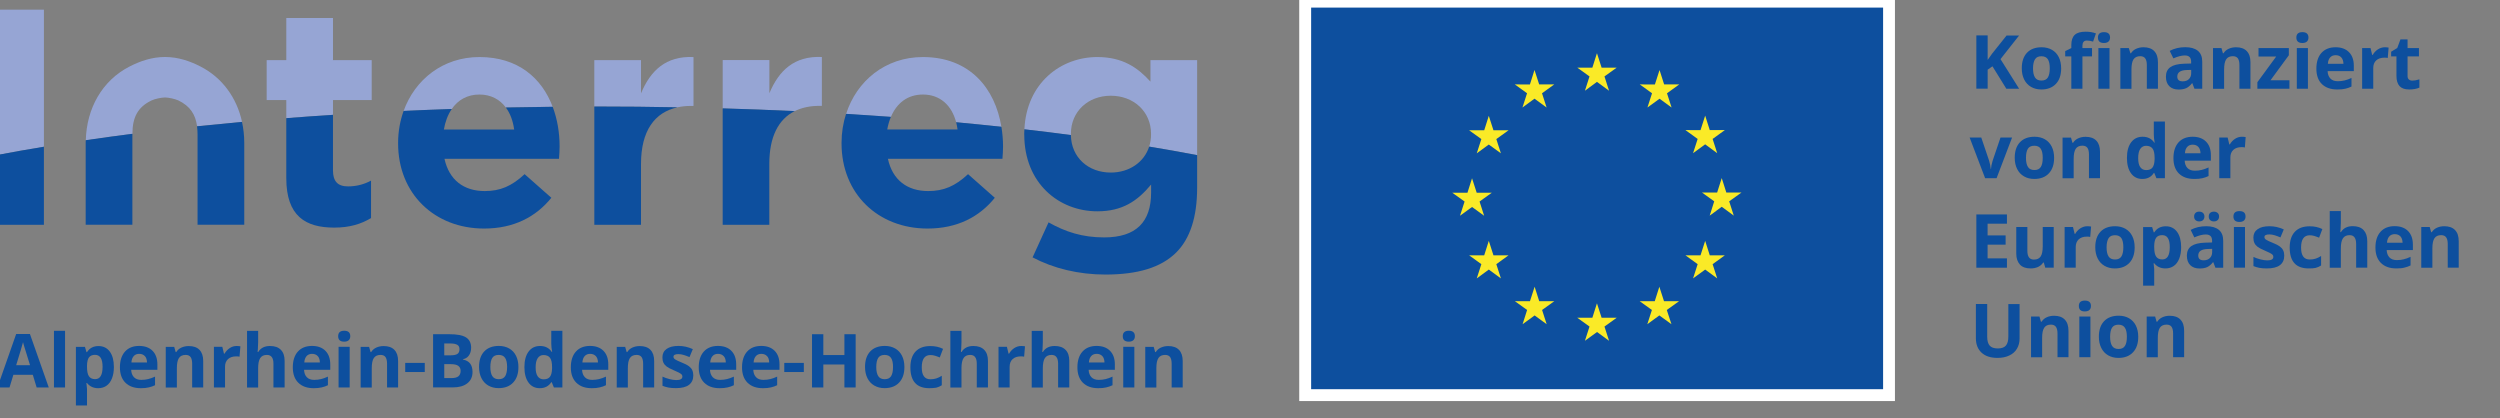
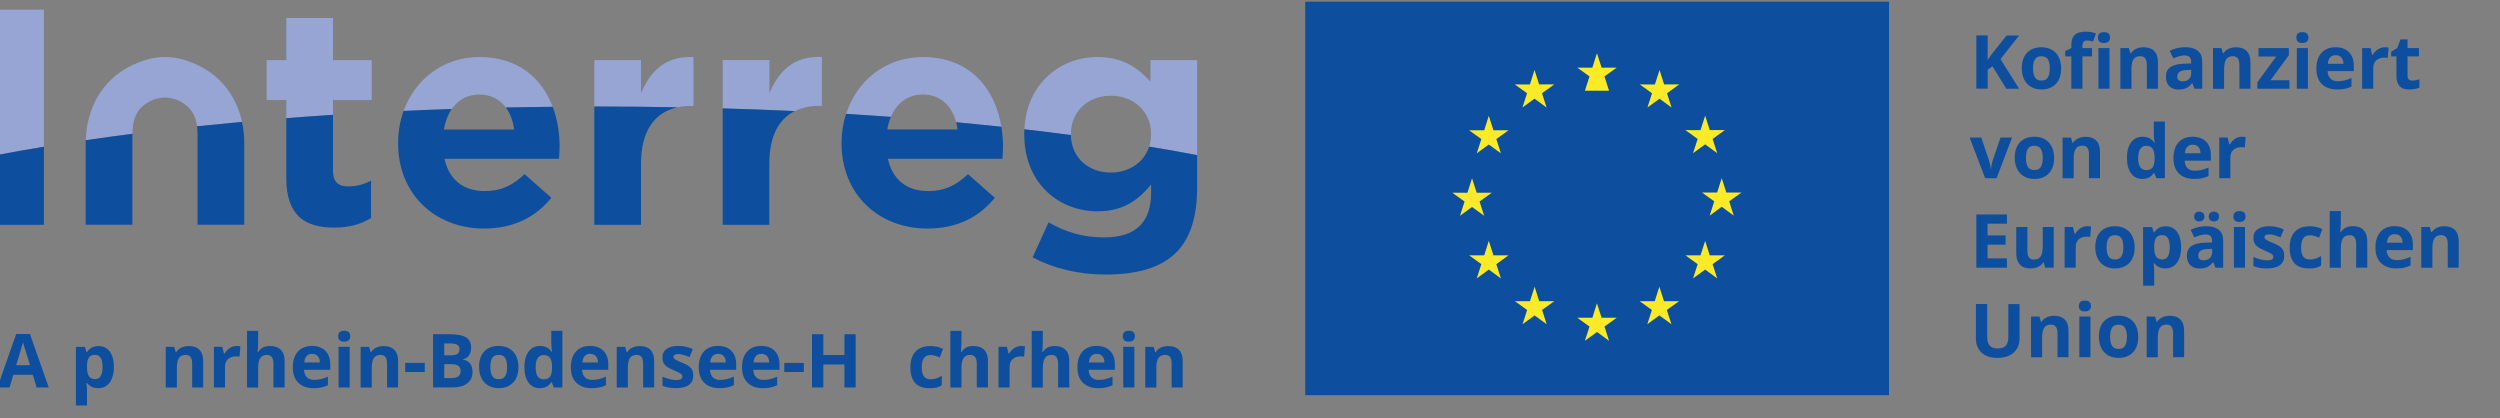
<svg xmlns="http://www.w3.org/2000/svg" width="275px" height="46px" viewBox="0 0 275 46" fill="none">
  <rect x="0" y="0" width="275" height="46" fill="#808080" stroke="none" />
  <g clip-path="url(#clip0_228_6222)">
    <path d="M207.792 0.184H143.574V43.471H207.792V0.184Z" fill="#0D4F9E" />
-     <path d="M144.225 0.835H207.141V42.812H144.225V0.835ZM142.916 -0.476V0.835V42.812V44.116H144.218H207.133H208.443V42.812V0.835V-0.476H142.916Z" fill="white" />
    <path d="M4.032 42.621L3.608 41.229H1.471L1.047 42.621H-0.285L1.779 36.74H3.293L5.364 42.621H4.032ZM3.308 40.182C2.913 38.923 2.693 38.205 2.642 38.036C2.591 37.868 2.554 37.743 2.532 37.641C2.444 37.985 2.196 38.827 1.779 40.175H3.308V40.182Z" fill="#0D4F9E" />
-     <path d="M7.156 42.621H5.935V36.389H7.156V42.621Z" fill="#0D4F9E" />
    <path d="M10.807 42.702C10.281 42.702 9.871 42.512 9.571 42.131H9.505C9.549 42.504 9.571 42.724 9.571 42.783V44.599H8.349V38.154H9.344L9.512 38.733H9.571C9.856 38.286 10.281 38.066 10.837 38.066C11.364 38.066 11.781 38.272 12.081 38.682C12.381 39.092 12.527 39.656 12.527 40.381C12.527 40.857 12.454 41.274 12.315 41.626C12.176 41.977 11.978 42.248 11.715 42.431C11.466 42.607 11.159 42.702 10.807 42.702ZM10.449 39.033C10.149 39.033 9.93 39.128 9.79 39.311C9.651 39.494 9.578 39.802 9.571 40.227V40.359C9.571 40.842 9.644 41.186 9.783 41.391C9.93 41.596 10.149 41.706 10.464 41.706C11.012 41.706 11.283 41.252 11.283 40.351C11.283 39.912 11.217 39.582 11.078 39.363C10.939 39.143 10.734 39.033 10.449 39.033Z" fill="#0D4F9E" />
-     <path d="M15.49 42.702C14.773 42.702 14.209 42.504 13.8 42.102C13.397 41.706 13.192 41.142 13.192 40.41C13.192 39.663 13.383 39.077 13.756 38.667C14.129 38.257 14.648 38.052 15.307 38.052C15.936 38.052 16.434 38.235 16.785 38.594C17.136 38.953 17.312 39.45 17.312 40.088V40.681H14.429C14.444 41.025 14.546 41.296 14.736 41.494C14.926 41.691 15.197 41.787 15.541 41.787C15.812 41.787 16.068 41.757 16.302 41.699C16.536 41.64 16.792 41.552 17.055 41.428V42.373C16.843 42.482 16.616 42.556 16.368 42.614C16.134 42.673 15.841 42.702 15.49 42.702ZM15.314 38.923C15.058 38.923 14.853 39.004 14.707 39.172C14.561 39.341 14.473 39.568 14.458 39.868H16.17C16.163 39.568 16.09 39.333 15.936 39.172C15.783 39.011 15.578 38.923 15.314 38.923Z" fill="#0D4F9E" />
    <path d="M22.36 42.621H21.138V40.007C21.138 39.685 21.08 39.443 20.97 39.282C20.853 39.121 20.67 39.04 20.421 39.04C20.077 39.04 19.836 39.158 19.682 39.385C19.528 39.612 19.455 39.992 19.455 40.52V42.629H18.233V38.154H19.163L19.324 38.725H19.389C19.528 38.506 19.711 38.345 19.953 38.235C20.194 38.125 20.465 38.066 20.765 38.066C21.284 38.066 21.68 38.206 21.95 38.491C22.221 38.777 22.353 39.179 22.353 39.714V42.621H22.36Z" fill="#0D4F9E" />
    <path d="M26.033 38.059C26.201 38.059 26.333 38.073 26.443 38.095L26.348 39.238C26.245 39.208 26.128 39.201 25.989 39.201C25.601 39.201 25.294 39.303 25.082 39.501C24.862 39.699 24.753 39.985 24.753 40.343V42.621H23.531V38.147H24.453L24.636 38.901H24.701C24.84 38.652 25.031 38.447 25.265 38.293C25.499 38.132 25.755 38.059 26.033 38.059Z" fill="#0D4F9E" />
    <path d="M31.301 42.621H30.079V40.007C30.079 39.362 29.838 39.04 29.362 39.04C29.018 39.04 28.777 39.157 28.623 39.392C28.469 39.626 28.396 39.999 28.396 40.52V42.629H27.174V36.397H28.396V37.663C28.396 37.766 28.389 37.993 28.367 38.359L28.338 38.718H28.404C28.674 38.279 29.106 38.059 29.698 38.059C30.225 38.059 30.62 38.198 30.898 38.484C31.177 38.769 31.308 39.172 31.308 39.699V42.621H31.301Z" fill="#0D4F9E" />
    <path d="M34.506 42.702C33.789 42.702 33.225 42.504 32.816 42.102C32.413 41.706 32.209 41.142 32.209 40.41C32.209 39.663 32.399 39.077 32.772 38.667C33.145 38.257 33.664 38.052 34.323 38.052C34.952 38.052 35.45 38.235 35.801 38.594C36.152 38.953 36.328 39.45 36.328 40.088V40.681H33.445C33.46 41.025 33.562 41.296 33.752 41.494C33.943 41.691 34.213 41.787 34.557 41.787C34.828 41.787 35.084 41.757 35.318 41.699C35.552 41.64 35.808 41.552 36.072 41.428V42.373C35.859 42.482 35.633 42.556 35.384 42.614C35.15 42.673 34.85 42.702 34.506 42.702ZM34.33 38.923C34.074 38.923 33.869 39.004 33.723 39.172C33.577 39.341 33.489 39.568 33.474 39.868H35.186C35.179 39.568 35.106 39.333 34.952 39.172C34.799 39.011 34.594 38.923 34.33 38.923Z" fill="#0D4F9E" />
    <path d="M37.198 36.982C37.198 36.587 37.418 36.382 37.864 36.382C38.303 36.382 38.53 36.58 38.53 36.982C38.53 37.173 38.471 37.319 38.362 37.422C38.252 37.524 38.084 37.583 37.864 37.583C37.418 37.583 37.198 37.385 37.198 36.982ZM38.464 42.621H37.242V38.147H38.464V42.621Z" fill="#0D4F9E" />
    <path d="M43.798 42.621H42.576V40.007C42.576 39.685 42.517 39.443 42.408 39.282C42.291 39.121 42.108 39.04 41.859 39.04C41.515 39.04 41.274 39.158 41.12 39.385C40.966 39.612 40.893 39.992 40.893 40.52V42.629H39.671V38.154H40.601L40.762 38.725H40.827C40.966 38.506 41.149 38.345 41.391 38.235C41.632 38.125 41.903 38.066 42.203 38.066C42.722 38.066 43.117 38.206 43.388 38.491C43.659 38.777 43.791 39.179 43.791 39.714V42.621H43.798Z" fill="#0D4F9E" />
    <path d="M44.573 40.922V39.919H46.724V40.922H44.573Z" fill="#0D4F9E" />
    <path d="M47.632 36.763H49.454C50.28 36.763 50.888 36.88 51.261 37.114C51.634 37.349 51.824 37.729 51.824 38.242C51.824 38.593 51.744 38.879 51.575 39.106C51.414 39.333 51.195 39.465 50.924 39.509V39.545C51.297 39.626 51.561 39.78 51.729 40.007C51.89 40.234 51.978 40.534 51.978 40.915C51.978 41.45 51.788 41.867 51.4 42.167C51.012 42.468 50.493 42.614 49.827 42.614H47.639V36.763H47.632ZM48.868 39.084H49.585C49.922 39.084 50.163 39.033 50.317 38.93C50.471 38.828 50.544 38.652 50.544 38.41C50.544 38.183 50.463 38.022 50.295 37.927C50.134 37.832 49.871 37.781 49.52 37.781H48.868V39.084ZM48.868 40.066V41.589H49.673C50.017 41.589 50.266 41.523 50.427 41.391C50.588 41.259 50.668 41.062 50.668 40.791C50.668 40.307 50.324 40.058 49.629 40.058H48.868V40.066Z" fill="#0D4F9E" />
    <path d="M57.026 40.373C57.026 41.106 56.836 41.669 56.448 42.08C56.068 42.49 55.526 42.695 54.846 42.695C54.414 42.695 54.041 42.599 53.712 42.409C53.383 42.219 53.134 41.948 52.958 41.596C52.783 41.245 52.695 40.835 52.695 40.366C52.695 39.634 52.885 39.062 53.266 38.66C53.646 38.257 54.18 38.052 54.875 38.052C55.307 38.052 55.68 38.147 56.009 38.33C56.339 38.52 56.587 38.784 56.763 39.136C56.938 39.487 57.026 39.904 57.026 40.373ZM53.939 40.373C53.939 40.82 54.012 41.15 54.158 41.377C54.304 41.603 54.539 41.713 54.868 41.713C55.19 41.713 55.424 41.603 55.57 41.377C55.709 41.15 55.782 40.813 55.782 40.366C55.782 39.919 55.709 39.59 55.563 39.37C55.417 39.15 55.182 39.04 54.853 39.04C54.531 39.04 54.29 39.15 54.151 39.37C54.012 39.59 53.939 39.926 53.939 40.373Z" fill="#0D4F9E" />
    <path d="M59.375 42.701C58.848 42.701 58.438 42.496 58.138 42.086C57.838 41.676 57.685 41.112 57.685 40.387C57.685 39.655 57.838 39.084 58.145 38.673C58.453 38.263 58.87 38.058 59.411 38.058C59.975 38.058 60.406 38.278 60.699 38.718H60.736C60.677 38.381 60.641 38.088 60.641 37.824V36.389H61.862V42.621H60.926L60.692 42.042H60.641C60.362 42.474 59.938 42.701 59.375 42.701ZM59.799 41.727C60.114 41.727 60.34 41.639 60.487 41.456C60.633 41.273 60.714 40.966 60.728 40.534V40.402C60.728 39.919 60.655 39.574 60.509 39.369C60.362 39.164 60.121 39.054 59.784 39.054C59.514 39.054 59.301 39.172 59.148 39.398C58.994 39.626 58.921 39.962 58.921 40.409C58.921 40.856 58.994 41.178 59.148 41.398C59.301 41.617 59.521 41.727 59.799 41.727Z" fill="#0D4F9E" />
    <path d="M65.089 42.702C64.372 42.702 63.809 42.504 63.399 42.102C62.996 41.706 62.791 41.142 62.791 40.41C62.791 39.663 62.982 39.077 63.355 38.667C63.728 38.257 64.248 38.052 64.906 38.052C65.535 38.052 66.033 38.235 66.384 38.594C66.735 38.953 66.911 39.45 66.911 40.088V40.681H64.028C64.043 41.025 64.145 41.296 64.335 41.494C64.525 41.691 64.796 41.787 65.14 41.787C65.411 41.787 65.667 41.757 65.901 41.699C66.135 41.64 66.391 41.552 66.655 41.428V42.373C66.442 42.482 66.216 42.556 65.967 42.614C65.74 42.673 65.44 42.702 65.089 42.702ZM64.921 38.923C64.665 38.923 64.46 39.004 64.313 39.172C64.167 39.341 64.079 39.568 64.065 39.868H65.777C65.769 39.568 65.696 39.333 65.543 39.172C65.382 39.011 65.177 38.923 64.921 38.923Z" fill="#0D4F9E" />
    <path d="M71.966 42.621H70.745V40.007C70.745 39.685 70.686 39.443 70.576 39.282C70.459 39.121 70.276 39.04 70.028 39.04C69.684 39.04 69.442 39.158 69.288 39.385C69.135 39.612 69.062 39.992 69.062 40.52V42.629H67.84V38.154H68.769L68.93 38.725H68.996C69.135 38.506 69.318 38.345 69.559 38.235C69.801 38.125 70.071 38.066 70.371 38.066C70.891 38.066 71.286 38.206 71.557 38.491C71.827 38.777 71.959 39.179 71.959 39.714V42.621H71.966Z" fill="#0D4F9E" />
    <path d="M76.262 41.289C76.262 41.75 76.101 42.094 75.786 42.336C75.464 42.578 74.989 42.695 74.352 42.695C74.03 42.695 73.752 42.673 73.518 42.629C73.291 42.585 73.072 42.519 72.874 42.438V41.428C73.101 41.538 73.357 41.626 73.642 41.699C73.928 41.772 74.176 41.809 74.396 41.809C74.835 41.809 75.062 41.684 75.062 41.42C75.062 41.325 75.032 41.245 74.974 41.186C74.915 41.127 74.813 41.062 74.667 40.981C74.52 40.908 74.33 40.82 74.089 40.717C73.745 40.571 73.489 40.439 73.328 40.315C73.167 40.19 73.05 40.051 72.976 39.89C72.903 39.729 72.867 39.538 72.867 39.304C72.867 38.909 73.02 38.601 73.328 38.381C73.635 38.162 74.074 38.052 74.637 38.052C75.179 38.052 75.698 38.169 76.21 38.403L75.845 39.282C75.618 39.187 75.413 39.106 75.215 39.048C75.018 38.989 74.82 38.953 74.623 38.953C74.264 38.953 74.081 39.048 74.081 39.245C74.081 39.355 74.14 39.45 74.257 39.531C74.374 39.612 74.63 39.729 75.018 39.89C75.369 40.029 75.625 40.161 75.786 40.285C75.947 40.41 76.071 40.549 76.144 40.71C76.225 40.879 76.262 41.069 76.262 41.289Z" fill="#0D4F9E" />
    <path d="M79.159 42.702C78.442 42.702 77.878 42.504 77.469 42.102C77.066 41.706 76.861 41.142 76.861 40.41C76.861 39.663 77.052 39.077 77.425 38.667C77.798 38.257 78.317 38.052 78.976 38.052C79.605 38.052 80.103 38.235 80.454 38.594C80.805 38.953 80.981 39.45 80.981 40.088V40.681H78.098C78.112 41.025 78.215 41.296 78.405 41.494C78.595 41.691 78.866 41.787 79.21 41.787C79.481 41.787 79.737 41.757 79.971 41.699C80.205 41.64 80.461 41.552 80.725 41.428V42.373C80.512 42.482 80.285 42.556 80.037 42.614C79.803 42.673 79.503 42.702 79.159 42.702ZM78.983 38.923C78.727 38.923 78.522 39.004 78.376 39.172C78.23 39.341 78.142 39.568 78.127 39.868H79.839C79.832 39.568 79.759 39.333 79.605 39.172C79.444 39.011 79.239 38.923 78.983 38.923Z" fill="#0D4F9E" />
    <path d="M83.922 42.702C83.205 42.702 82.641 42.504 82.232 42.102C81.829 41.706 81.624 41.142 81.624 40.41C81.624 39.663 81.815 39.077 82.188 38.667C82.561 38.257 83.081 38.052 83.739 38.052C84.368 38.052 84.866 38.235 85.217 38.594C85.568 38.953 85.744 39.45 85.744 40.088V40.681H82.861C82.876 41.025 82.978 41.296 83.168 41.494C83.359 41.691 83.629 41.787 83.973 41.787C84.244 41.787 84.5 41.757 84.734 41.699C84.968 41.64 85.224 41.552 85.488 41.428V42.373C85.275 42.482 85.049 42.556 84.8 42.614C84.566 42.673 84.273 42.702 83.922 42.702ZM83.754 38.923C83.498 38.923 83.293 39.004 83.146 39.172C83 39.341 82.912 39.568 82.898 39.868H84.61C84.602 39.568 84.529 39.333 84.376 39.172C84.215 39.011 84.01 38.923 83.754 38.923Z" fill="#0D4F9E" />
    <path d="M86.27 40.922V39.919H88.422V40.922H86.27Z" fill="#0D4F9E" />
    <path d="M94.121 42.621H92.885V40.095H90.566V42.621H89.322V36.763H90.566V39.055H92.885V36.763H94.121V42.621Z" fill="#0D4F9E" />
-     <path d="M99.484 40.373C99.484 41.106 99.294 41.669 98.906 42.08C98.526 42.49 97.984 42.695 97.304 42.695C96.872 42.695 96.499 42.599 96.17 42.409C95.841 42.219 95.592 41.948 95.416 41.596C95.241 41.245 95.153 40.835 95.153 40.366C95.153 39.634 95.343 39.062 95.724 38.66C96.104 38.257 96.638 38.052 97.333 38.052C97.765 38.052 98.138 38.147 98.467 38.33C98.796 38.52 99.045 38.784 99.221 39.136C99.397 39.487 99.484 39.904 99.484 40.373ZM96.389 40.373C96.389 40.82 96.463 41.15 96.609 41.377C96.755 41.603 96.989 41.713 97.319 41.713C97.641 41.713 97.875 41.603 98.021 41.377C98.16 41.15 98.233 40.813 98.233 40.366C98.233 39.919 98.16 39.59 98.014 39.37C97.867 39.15 97.633 39.04 97.304 39.04C96.982 39.04 96.74 39.15 96.602 39.37C96.463 39.59 96.389 39.926 96.389 40.373Z" fill="#0D4F9E" />
    <path d="M102.228 42.702C100.838 42.702 100.143 41.94 100.143 40.41C100.143 39.648 100.333 39.07 100.713 38.667C101.094 38.264 101.635 38.066 102.345 38.066C102.864 38.066 103.325 38.169 103.735 38.374L103.377 39.319C103.186 39.238 103.003 39.179 102.842 39.128C102.681 39.077 102.513 39.055 102.345 39.055C101.708 39.055 101.394 39.509 101.394 40.41C101.394 41.289 101.708 41.721 102.345 41.721C102.579 41.721 102.798 41.691 102.996 41.626C103.194 41.56 103.398 41.464 103.596 41.333V42.38C103.398 42.504 103.201 42.592 102.996 42.643C102.784 42.673 102.535 42.702 102.228 42.702Z" fill="#0D4F9E" />
    <path d="M108.667 42.621H107.445V40.007C107.445 39.362 107.203 39.04 106.728 39.04C106.384 39.04 106.142 39.157 105.989 39.392C105.835 39.626 105.762 39.999 105.762 40.52V42.629H104.54V36.397H105.762V37.663C105.762 37.766 105.755 37.993 105.733 38.359L105.703 38.718H105.769C106.04 38.279 106.472 38.059 107.064 38.059C107.591 38.059 107.986 38.198 108.264 38.484C108.542 38.769 108.674 39.172 108.674 39.699V42.621H108.667Z" fill="#0D4F9E" />
    <path d="M112.34 38.059C112.508 38.059 112.64 38.073 112.749 38.095L112.654 39.238C112.552 39.208 112.435 39.201 112.296 39.201C111.908 39.201 111.601 39.303 111.389 39.501C111.169 39.699 111.059 39.985 111.059 40.343V42.621H109.837V38.147H110.759L110.942 38.901H111.001C111.14 38.652 111.33 38.447 111.564 38.293C111.806 38.132 112.062 38.059 112.34 38.059Z" fill="#0D4F9E" />
    <path d="M117.615 42.621H116.393V40.007C116.393 39.362 116.152 39.04 115.676 39.04C115.332 39.04 115.091 39.157 114.937 39.392C114.783 39.626 114.71 39.999 114.71 40.52V42.629H113.488V36.397H114.71V37.663C114.71 37.766 114.703 37.993 114.681 38.359L114.652 38.718H114.717C114.988 38.279 115.42 38.059 116.013 38.059C116.539 38.059 116.934 38.198 117.212 38.484C117.49 38.769 117.622 39.172 117.622 39.699V42.621H117.615Z" fill="#0D4F9E" />
    <path d="M120.812 42.702C120.095 42.702 119.532 42.504 119.122 42.102C118.72 41.706 118.515 41.142 118.515 40.41C118.515 39.663 118.705 39.077 119.078 38.667C119.451 38.257 119.971 38.052 120.629 38.052C121.258 38.052 121.756 38.235 122.107 38.594C122.458 38.953 122.634 39.45 122.634 40.088V40.681H119.751C119.766 41.025 119.868 41.296 120.058 41.494C120.249 41.691 120.519 41.787 120.863 41.787C121.134 41.787 121.39 41.757 121.624 41.699C121.858 41.64 122.114 41.552 122.378 41.428V42.373C122.166 42.482 121.939 42.556 121.69 42.614C121.456 42.673 121.163 42.702 120.812 42.702ZM120.636 38.923C120.38 38.923 120.176 39.004 120.029 39.172C119.883 39.341 119.795 39.568 119.78 39.868H121.492C121.485 39.568 121.412 39.333 121.258 39.172C121.105 39.011 120.9 38.923 120.636 38.923Z" fill="#0D4F9E" />
    <path d="M123.505 36.982C123.505 36.587 123.724 36.382 124.171 36.382C124.61 36.382 124.837 36.58 124.837 36.982C124.837 37.173 124.778 37.319 124.668 37.422C124.558 37.524 124.39 37.583 124.171 37.583C123.724 37.583 123.505 37.385 123.505 36.982ZM124.778 42.621H123.556V38.147H124.778V42.621Z" fill="#0D4F9E" />
    <path d="M130.104 42.621H128.882V40.007C128.882 39.685 128.824 39.443 128.714 39.282C128.597 39.121 128.414 39.04 128.165 39.04C127.821 39.04 127.58 39.158 127.426 39.385C127.273 39.612 127.199 39.992 127.199 40.52V42.629H125.978V38.154H126.907L127.068 38.725H127.134C127.273 38.506 127.455 38.345 127.697 38.235C127.938 38.125 128.209 38.066 128.509 38.066C129.029 38.066 129.424 38.206 129.694 38.491C129.965 38.777 130.097 39.179 130.097 39.714V42.621H130.104Z" fill="#0D4F9E" />
    <path d="M101.519 10.398C103.421 10.398 104.694 11.599 105.177 13.452C106.86 13.606 108.513 13.774 110.152 13.95C109.464 9.732 106.691 6.275 101.519 6.275C97.385 6.275 94.231 8.904 93.068 12.537C94.729 12.639 96.375 12.749 97.999 12.866C98.643 11.328 99.85 10.398 101.519 10.398Z" fill="#96A5D4" />
    <path d="M92.57 15.774C92.57 21.318 96.587 25.14 102.031 25.14C105.308 25.14 107.738 23.852 109.428 21.757L106.486 19.157C105.067 20.476 103.816 21.017 102.097 21.017C99.799 21.017 98.175 19.802 97.67 17.466H110.269C110.306 16.99 110.335 16.521 110.335 16.111C110.335 15.371 110.269 14.653 110.152 13.943C108.513 13.767 106.86 13.606 105.177 13.445C105.243 13.701 105.294 13.973 105.33 14.243H97.597C97.685 13.738 97.824 13.277 97.999 12.852C96.368 12.735 94.729 12.625 93.068 12.523C92.746 13.518 92.57 14.588 92.57 15.701V15.774Z" fill="#0D4F9E" />
    <path d="M4.83 1.062H-0.372V17.063C1.318 16.741 3.052 16.433 4.83 16.14V1.062Z" fill="#96A5D4" />
    <path d="M36.628 11.006H40.886V6.612H36.628V1.977H31.492V6.612H29.334V11.006H31.492V12.998C33.182 12.866 34.894 12.742 36.628 12.632V11.006Z" fill="#96A5D4" />
    <path d="M52.739 10.398C53.997 10.398 54.978 10.933 55.644 11.826C57.348 11.79 59.068 11.761 60.794 11.746C59.602 8.59 56.983 6.275 52.739 6.275C48.729 6.275 45.642 8.743 44.398 12.207C46.147 12.127 47.91 12.053 49.688 11.995C50.383 10.984 51.415 10.398 52.739 10.398Z" fill="#96A5D4" />
    <path d="M74.528 11.805C74.989 11.702 75.479 11.651 76.013 11.651H76.284V6.276C73.248 6.137 71.558 7.762 70.511 10.267V6.613H65.375V11.717C65.47 11.717 65.565 11.717 65.66 11.717C68.638 11.717 71.594 11.746 74.528 11.805Z" fill="#96A5D4" />
    <path d="M90.134 11.643H90.405V6.268C87.368 6.136 85.678 7.755 84.632 10.259V6.605H79.496V11.922C82.166 12.002 84.808 12.098 87.419 12.222C88.188 11.841 89.102 11.643 90.134 11.643Z" fill="#96A5D4" />
    <path d="M117.798 14.792V14.726C117.798 12.258 119.686 10.53 122.188 10.53C124.691 10.53 126.615 12.258 126.615 14.726V14.792C126.615 15.268 126.542 15.715 126.41 16.125C128.21 16.425 129.973 16.733 131.685 17.063V6.612H126.549V8.978C125.166 7.454 123.513 6.275 120.703 6.275C116.679 6.275 112.918 9.139 112.684 14.229C114.418 14.426 116.123 14.639 117.798 14.858C117.806 14.829 117.798 14.814 117.798 14.792Z" fill="#96A5D4" />
    <path d="M16.683 11.043C17.019 10.882 17.773 10.721 18.146 10.721C18.519 10.721 19.266 10.882 19.61 11.043C20.919 11.666 21.505 12.596 21.68 13.892C23.304 13.724 24.958 13.562 26.626 13.409C26.048 10.772 24.468 8.546 22.039 7.308C20.919 6.737 19.624 6.269 18.154 6.269C16.69 6.269 15.388 6.737 14.268 7.308C11.232 8.854 9.527 11.929 9.439 15.423C11.115 15.174 12.827 14.939 14.568 14.72C14.568 12.962 15.11 11.79 16.683 11.043Z" fill="#96A5D4" />
    <path d="M4.83 24.73V16.14C3.052 16.433 1.318 16.74 -0.372 17.062V24.73H4.83Z" fill="#0D4F9E" />
    <path d="M36.76 25.037C38.479 25.037 39.73 24.635 40.813 23.99V19.867C40.074 20.27 39.225 20.504 38.282 20.504C37.133 20.504 36.628 19.926 36.628 18.747V12.632C34.901 12.742 33.189 12.866 31.492 12.998V19.596C31.492 23.785 33.621 25.037 36.76 25.037Z" fill="#0D4F9E" />
    <path d="M43.791 15.774C43.791 21.318 47.808 25.14 53.251 25.14C56.529 25.14 58.958 23.851 60.648 21.757L57.707 19.157C56.288 20.475 55.037 21.017 53.317 21.017C51.02 21.017 49.403 19.802 48.891 17.466H61.49C61.526 16.99 61.556 16.521 61.556 16.111C61.556 14.58 61.3 13.086 60.795 11.746C59.068 11.768 57.356 11.79 55.644 11.827C56.12 12.464 56.427 13.291 56.559 14.251H48.825C48.978 13.364 49.271 12.603 49.696 11.988C47.918 12.046 46.154 12.12 44.398 12.2C44.011 13.284 43.791 14.47 43.791 15.708V15.774Z" fill="#0D4F9E" />
    <path d="M70.511 24.73V18.037C70.511 14.383 72.011 12.347 74.535 11.805C71.594 11.746 68.638 11.717 65.653 11.717C65.558 11.717 65.463 11.717 65.375 11.717V24.73H70.511Z" fill="#0D4F9E" />
    <path d="M84.624 24.73V18.037C84.624 15.02 85.641 13.108 87.419 12.222C84.808 12.098 82.159 11.995 79.496 11.922V24.73H84.624Z" fill="#0D4F9E" />
    <path d="M112.669 14.793C112.669 20.168 116.489 23.244 120.71 23.244C123.447 23.244 125.1 22.131 126.622 20.3V21.179C126.622 24.423 124.969 26.115 121.457 26.115C119.057 26.115 117.198 25.507 115.34 24.46L113.584 28.312C115.881 29.527 118.654 30.201 121.588 30.201C125.1 30.201 127.698 29.454 129.388 27.77C130.91 26.247 131.685 23.881 131.685 20.637V17.063C129.973 16.734 128.21 16.426 126.41 16.126C125.854 17.854 124.208 18.982 122.188 18.982C119.708 18.982 117.835 17.319 117.798 14.851C116.123 14.632 114.418 14.419 112.684 14.222C112.677 14.39 112.662 14.551 112.662 14.72V14.793H112.669Z" fill="#0D4F9E" />
    <path d="M21.731 14.763V16.528V24.064V24.723H26.868V15.766V15.7C26.868 14.917 26.78 14.148 26.619 13.408C24.951 13.562 23.297 13.723 21.673 13.892C21.709 14.162 21.731 14.448 21.731 14.763Z" fill="#0D4F9E" />
    <path d="M9.425 15.767V24.723H14.561V24.064V16.529V14.764C14.561 14.749 14.561 14.734 14.561 14.72C12.82 14.939 11.108 15.181 9.432 15.423C9.432 15.518 9.425 15.606 9.425 15.701V15.767Z" fill="#0D4F9E" />
    <path d="M187.057 14.316L187.569 12.72L188.074 14.309H189.735L188.388 15.283L188.893 16.85L187.569 15.876L186.237 16.85L186.742 15.283L185.396 14.309L187.057 14.316Z" fill="#FAEA27" />
-     <path d="M175.16 7.44L175.665 5.851L176.177 7.44H177.838L176.492 8.406L176.997 9.981L175.665 9.007L174.341 9.981L174.846 8.406L173.5 7.44H175.16Z" fill="#FAEA27" />
+     <path d="M175.16 7.44L175.665 5.851L176.177 7.44H177.838L176.492 8.406L176.997 9.981L174.341 9.981L174.846 8.406L173.5 7.44H175.16Z" fill="#FAEA27" />
    <path d="M159.751 21.201H161.42L161.924 19.611L162.437 21.201H164.098L162.751 22.167L163.256 23.734L161.924 22.768L160.6 23.734L161.105 22.167L159.751 21.201Z" fill="#FAEA27" />
    <path d="M165.1 30.625L163.768 29.651L162.444 30.625L162.949 29.058L161.603 28.084H163.263L163.768 26.495L164.28 28.084H165.941L164.595 29.058L165.1 30.625Z" fill="#FAEA27" />
    <path d="M164.595 15.298L165.1 16.865L163.768 15.899L162.444 16.865L162.949 15.298L161.603 14.331H163.263L163.768 12.742L164.28 14.331H165.941L164.595 15.298Z" fill="#FAEA27" />
    <path d="M168.29 9.293L168.795 7.696L169.307 9.285H170.968L169.621 10.259L170.126 11.827L168.795 10.853L167.47 11.827L167.975 10.259L166.629 9.285L168.29 9.293Z" fill="#FAEA27" />
    <path d="M170.134 35.664L168.809 34.697L167.485 35.664L167.982 34.097L166.636 33.13H168.297L168.809 31.541L169.314 33.13H170.975L169.629 34.097L170.134 35.664Z" fill="#FAEA27" />
    <path d="M176.997 37.487L175.673 36.521L174.341 37.487L174.846 35.92L173.5 34.953H175.16L175.665 33.364L176.177 34.953H177.838L176.492 35.92L176.997 37.487Z" fill="#FAEA27" />
    <path d="M183.86 35.664L182.528 34.697L181.204 35.664L181.709 34.097L180.362 33.13H182.023L182.528 31.541L183.04 33.13H184.701L183.347 34.097L183.86 35.664Z" fill="#FAEA27" />
    <path d="M183.369 10.26L183.874 11.827L182.55 10.86L181.218 11.827L181.723 10.26L180.377 9.286L182.038 9.293L182.55 7.704L183.055 9.286H184.716L183.369 10.26Z" fill="#FAEA27" />
    <path d="M188.893 30.625L187.569 29.651L186.237 30.625L186.742 29.058L185.396 28.084H187.057L187.569 26.495L188.074 28.084H189.735L188.388 29.058L188.893 30.625Z" fill="#FAEA27" />
    <path d="M190.715 23.72L189.391 22.746L188.067 23.72L188.564 22.146L187.218 21.179H188.886L189.391 19.59L189.896 21.179H191.564L190.21 22.146L190.715 23.72Z" fill="#FAEA27" />
    <path d="M222.103 9.761H220.698L219.169 7.293L218.642 7.667V9.754H217.398V3.896H218.642V6.59L219.132 5.902L220.72 3.91H222.096L220.054 6.503L222.103 9.761Z" fill="#0D4F9E" />
    <path d="M226.727 7.521C226.727 8.253 226.537 8.817 226.149 9.227C225.761 9.637 225.227 9.842 224.547 9.842C224.115 9.842 223.742 9.747 223.413 9.557C223.083 9.366 222.834 9.095 222.659 8.744C222.483 8.392 222.396 7.982 222.396 7.513C222.396 6.781 222.586 6.21 222.966 5.807C223.347 5.404 223.881 5.199 224.576 5.199C225.008 5.199 225.381 5.294 225.71 5.478C226.039 5.668 226.288 5.932 226.464 6.283C226.639 6.635 226.727 7.045 226.727 7.521ZM223.632 7.521C223.632 7.96 223.705 8.297 223.852 8.524C223.998 8.751 224.232 8.861 224.561 8.861C224.883 8.861 225.117 8.751 225.264 8.524C225.403 8.297 225.476 7.96 225.476 7.513C225.476 7.067 225.403 6.737 225.264 6.517C225.117 6.298 224.883 6.188 224.554 6.188C224.225 6.188 223.991 6.298 223.852 6.517C223.712 6.737 223.632 7.074 223.632 7.521Z" fill="#0D4F9E" />
    <path d="M230.122 6.202H229.068V9.761H227.846V6.202H227.173V5.616L227.846 5.287V4.957C227.846 4.445 227.971 4.071 228.22 3.837C228.468 3.603 228.871 3.485 229.427 3.485C229.851 3.485 230.224 3.551 230.554 3.676L230.239 4.577C229.99 4.496 229.763 4.459 229.559 4.459C229.383 4.459 229.259 4.511 229.185 4.613C229.105 4.716 229.068 4.847 229.068 5.009V5.287H230.122V6.202ZM230.773 4.13C230.773 3.734 230.993 3.537 231.439 3.537C231.885 3.537 232.105 3.734 232.105 4.13C232.105 4.32 232.046 4.467 231.936 4.569C231.827 4.672 231.658 4.73 231.439 4.73C230.993 4.73 230.773 4.533 230.773 4.13ZM232.046 9.761H230.824V5.287H232.046V9.761Z" fill="#0D4F9E" />
    <path d="M237.373 9.762H236.151V7.147C236.151 6.825 236.092 6.583 235.975 6.422C235.858 6.261 235.675 6.181 235.426 6.181C235.083 6.181 234.841 6.298 234.687 6.525C234.534 6.752 234.461 7.133 234.461 7.66V9.769H233.239V5.287H234.168L234.344 5.858H234.409C234.548 5.639 234.731 5.478 234.973 5.368C235.214 5.258 235.485 5.199 235.785 5.199C236.304 5.199 236.7 5.338 236.97 5.624C237.241 5.91 237.373 6.312 237.373 6.847V9.762Z" fill="#0D4F9E" />
    <path d="M241.39 9.761L241.156 9.153H241.126C240.922 9.41 240.709 9.593 240.49 9.695C240.27 9.798 239.992 9.849 239.641 9.849C239.209 9.849 238.873 9.725 238.624 9.483C238.375 9.234 238.251 8.89 238.251 8.436C238.251 7.96 238.419 7.608 238.748 7.381C239.078 7.154 239.583 7.03 240.248 7.008L241.024 6.986V6.781C241.024 6.327 240.79 6.099 240.329 6.099C239.97 6.099 239.553 6.209 239.07 6.422L238.668 5.594C239.18 5.323 239.751 5.191 240.38 5.191C240.98 5.191 241.441 5.323 241.763 5.587C242.085 5.851 242.246 6.246 242.246 6.781V9.761H241.39ZM241.031 7.689L240.556 7.703C240.197 7.711 239.934 7.777 239.766 7.894C239.59 8.011 239.502 8.187 239.502 8.428C239.502 8.772 239.7 8.948 240.095 8.948C240.38 8.948 240.607 8.868 240.775 8.707C240.943 8.545 241.031 8.326 241.031 8.055V7.689Z" fill="#0D4F9E" />
    <path d="M247.557 9.762H246.335V7.147C246.335 6.825 246.277 6.583 246.167 6.422C246.05 6.261 245.867 6.181 245.618 6.181C245.274 6.181 245.033 6.298 244.879 6.525C244.726 6.752 244.653 7.133 244.653 7.66V9.769H243.431V5.287H244.36L244.521 5.858H244.587C244.726 5.639 244.909 5.478 245.15 5.368C245.391 5.258 245.662 5.199 245.962 5.199C246.482 5.199 246.877 5.338 247.147 5.624C247.418 5.91 247.55 6.312 247.55 6.847V9.762H247.557Z" fill="#0D4F9E" />
    <path d="M251.845 9.762H248.311V9.044L250.382 6.217H248.435V5.287H251.772V6.078L249.752 8.832H251.838V9.762H251.845Z" fill="#0D4F9E" />
    <path d="M252.599 4.129C252.599 3.734 252.818 3.536 253.264 3.536C253.703 3.536 253.93 3.734 253.93 4.129C253.93 4.32 253.872 4.466 253.762 4.569C253.652 4.671 253.484 4.73 253.264 4.73C252.825 4.73 252.599 4.532 252.599 4.129ZM253.872 9.761H252.65V5.286H253.872V9.761Z" fill="#0D4F9E" />
    <path d="M257.098 9.842C256.381 9.842 255.818 9.644 255.408 9.249C255.006 8.854 254.801 8.29 254.801 7.557C254.801 6.81 254.991 6.224 255.364 5.814C255.737 5.404 256.257 5.199 256.915 5.199C257.545 5.199 258.042 5.382 258.393 5.741C258.744 6.1 258.92 6.598 258.92 7.235V7.828H256.037C256.052 8.172 256.154 8.443 256.345 8.641C256.535 8.839 256.806 8.934 257.149 8.934C257.42 8.934 257.676 8.905 257.91 8.846C258.152 8.788 258.401 8.7 258.664 8.575V9.52C258.452 9.63 258.225 9.703 257.984 9.762C257.742 9.82 257.449 9.842 257.098 9.842ZM256.923 6.071C256.667 6.071 256.462 6.151 256.315 6.32C256.169 6.481 256.081 6.715 256.067 7.015H257.779C257.771 6.715 257.691 6.481 257.545 6.32C257.391 6.151 257.186 6.071 256.923 6.071Z" fill="#0D4F9E" />
    <path d="M262.337 5.199C262.506 5.199 262.637 5.214 262.747 5.236L262.652 6.378C262.557 6.349 262.432 6.342 262.293 6.342C261.906 6.342 261.598 6.444 261.386 6.642C261.167 6.84 261.057 7.125 261.057 7.484V9.762H259.835V5.287H260.757L260.94 6.041H260.998C261.137 5.792 261.328 5.587 261.562 5.434C261.803 5.28 262.059 5.199 262.337 5.199Z" fill="#0D4F9E" />
    <path d="M265.366 8.868C265.578 8.868 265.834 8.824 266.134 8.729V9.637C265.827 9.776 265.454 9.842 265.015 9.842C264.525 9.842 264.174 9.718 263.947 9.469C263.727 9.22 263.61 8.853 263.61 8.355V6.202H263.025V5.69L263.698 5.28L264.049 4.335H264.832V5.287H266.083V6.202H264.832V8.363C264.832 8.539 264.883 8.663 264.978 8.744C265.074 8.831 265.205 8.868 265.366 8.868Z" fill="#0D4F9E" />
    <path d="M218.364 19.604L216.66 15.13H217.94L218.803 17.678C218.899 18.001 218.957 18.308 218.986 18.594H219.008C219.023 18.337 219.081 18.03 219.191 17.678L220.055 15.13H221.328L219.623 19.604H218.364Z" fill="#0D4F9E" />
    <path d="M225.952 17.363C225.952 18.096 225.761 18.66 225.374 19.07C224.993 19.48 224.452 19.685 223.771 19.685C223.339 19.685 222.966 19.59 222.637 19.399C222.308 19.209 222.059 18.938 221.884 18.587C221.708 18.235 221.62 17.825 221.62 17.356C221.62 16.624 221.81 16.053 222.191 15.65C222.571 15.247 223.105 15.042 223.8 15.042C224.232 15.042 224.613 15.137 224.935 15.32C225.264 15.511 225.513 15.774 225.688 16.126C225.864 16.477 225.952 16.887 225.952 17.363ZM222.857 17.363C222.857 17.803 222.93 18.14 223.076 18.367C223.222 18.594 223.457 18.704 223.786 18.704C224.115 18.704 224.342 18.594 224.488 18.367C224.635 18.14 224.7 17.803 224.7 17.356C224.7 16.909 224.627 16.58 224.481 16.36C224.335 16.14 224.1 16.031 223.771 16.031C223.449 16.031 223.208 16.14 223.069 16.36C222.93 16.58 222.857 16.917 222.857 17.363Z" fill="#0D4F9E" />
    <path d="M231.007 19.604H229.786V16.989C229.786 16.667 229.727 16.426 229.617 16.265C229.5 16.103 229.317 16.023 229.069 16.023C228.725 16.023 228.483 16.14 228.33 16.367C228.176 16.594 228.103 16.975 228.103 17.502V19.611H226.881V15.137H227.81L227.971 15.708H228.037C228.176 15.488 228.359 15.327 228.6 15.217C228.842 15.107 229.112 15.049 229.412 15.049C229.932 15.049 230.327 15.188 230.598 15.474C230.868 15.759 231 16.162 231 16.697V19.604H231.007Z" fill="#0D4F9E" />
    <path d="M235.654 19.685C235.127 19.685 234.717 19.48 234.417 19.07C234.117 18.66 233.963 18.096 233.963 17.371C233.963 16.638 234.117 16.067 234.424 15.657C234.732 15.247 235.149 15.042 235.69 15.042C236.253 15.042 236.685 15.261 236.978 15.701H237.014C236.956 15.364 236.919 15.071 236.919 14.807V13.372H238.141V19.604H237.205L236.97 19.026H236.919C236.641 19.465 236.224 19.685 235.654 19.685ZM236.078 18.711C236.392 18.711 236.619 18.623 236.766 18.44C236.912 18.257 236.992 17.949 237.007 17.517V17.385C237.007 16.902 236.934 16.558 236.788 16.353C236.641 16.148 236.4 16.038 236.063 16.038C235.793 16.038 235.58 16.155 235.427 16.382C235.273 16.609 235.2 16.946 235.2 17.392C235.2 17.839 235.273 18.162 235.427 18.381C235.58 18.601 235.8 18.711 236.078 18.711Z" fill="#0D4F9E" />
    <path d="M241.375 19.685C240.658 19.685 240.095 19.487 239.685 19.092C239.282 18.696 239.078 18.132 239.078 17.4C239.078 16.653 239.268 16.067 239.641 15.657C240.014 15.247 240.534 15.042 241.192 15.042C241.821 15.042 242.319 15.225 242.67 15.584C243.021 15.943 243.197 16.441 243.197 17.078V17.671H240.314C240.329 18.015 240.431 18.286 240.621 18.484C240.812 18.682 241.082 18.777 241.426 18.777C241.697 18.777 241.953 18.748 242.187 18.689C242.429 18.63 242.677 18.543 242.941 18.418V19.363C242.729 19.473 242.502 19.546 242.253 19.604C242.019 19.663 241.726 19.685 241.375 19.685ZM241.199 15.914C240.943 15.914 240.739 15.994 240.592 16.163C240.446 16.324 240.358 16.558 240.343 16.858H242.055C242.048 16.558 241.968 16.324 241.821 16.163C241.668 15.994 241.463 15.914 241.199 15.914Z" fill="#0D4F9E" />
    <path d="M246.614 15.042C246.782 15.042 246.914 15.057 247.023 15.079L246.936 16.221C246.833 16.192 246.716 16.184 246.577 16.184C246.189 16.184 245.882 16.287 245.67 16.485C245.45 16.682 245.341 16.968 245.341 17.327V19.604H244.119V15.13H245.041L245.223 15.884H245.282C245.421 15.635 245.611 15.43 245.845 15.276C246.079 15.123 246.336 15.042 246.614 15.042Z" fill="#0D4F9E" />
    <path d="M220.764 29.447H217.398V23.588H220.764V24.606H218.635V25.895H220.618V26.913H218.635V28.421H220.764V29.447Z" fill="#0D4F9E" />
    <path d="M224.979 29.447L224.818 28.876H224.752C224.62 29.081 224.437 29.242 224.196 29.359C223.954 29.469 223.684 29.528 223.376 29.528C222.849 29.528 222.454 29.389 222.191 29.103C221.928 28.817 221.789 28.415 221.789 27.887V24.973H223.01V27.587C223.01 27.909 223.069 28.151 223.186 28.312C223.303 28.473 223.486 28.554 223.735 28.554C224.079 28.554 224.32 28.437 224.474 28.209C224.627 27.983 224.701 27.602 224.701 27.074V24.973H225.908V29.447H224.979Z" fill="#0D4F9E" />
    <path d="M229.61 24.885C229.778 24.885 229.91 24.899 230.019 24.921L229.924 26.064C229.829 26.035 229.705 26.027 229.566 26.027C229.178 26.027 228.871 26.13 228.659 26.327C228.446 26.525 228.329 26.811 228.329 27.17V29.447H227.107V24.973H228.029L228.212 25.727H228.271C228.41 25.478 228.6 25.273 228.834 25.119C229.076 24.965 229.332 24.885 229.61 24.885Z" fill="#0D4F9E" />
    <path d="M234.812 27.206C234.812 27.939 234.622 28.503 234.234 28.913C233.846 29.323 233.312 29.528 232.632 29.528C232.2 29.528 231.827 29.433 231.497 29.242C231.168 29.052 230.919 28.781 230.744 28.429C230.568 28.078 230.48 27.668 230.48 27.199C230.48 26.467 230.671 25.895 231.051 25.493C231.432 25.09 231.966 24.885 232.661 24.885C233.092 24.885 233.466 24.98 233.795 25.163C234.124 25.354 234.373 25.617 234.548 25.969C234.724 26.32 234.812 26.73 234.812 27.206ZM231.724 27.206C231.724 27.653 231.797 27.983 231.944 28.209C232.09 28.436 232.324 28.546 232.653 28.546C232.975 28.546 233.21 28.436 233.356 28.209C233.495 27.983 233.568 27.646 233.568 27.199C233.568 26.752 233.495 26.423 233.356 26.203C233.21 25.983 232.975 25.873 232.646 25.873C232.317 25.873 232.083 25.983 231.944 26.203C231.805 26.423 231.724 26.759 231.724 27.206Z" fill="#0D4F9E" />
    <path d="M238.2 29.527C237.673 29.527 237.263 29.337 236.963 28.956H236.897C236.941 29.329 236.963 29.549 236.963 29.608V31.424H235.741V24.98H236.736L236.912 25.558H236.97C237.256 25.111 237.68 24.892 238.236 24.892C238.763 24.892 239.18 25.097 239.48 25.507C239.78 25.917 239.926 26.481 239.926 27.206C239.926 27.682 239.853 28.099 239.714 28.451C239.575 28.802 239.378 29.073 239.114 29.256C238.851 29.439 238.551 29.527 238.2 29.527ZM237.841 25.866C237.541 25.866 237.322 25.961 237.183 26.144C237.044 26.327 236.97 26.634 236.963 27.059V27.191C236.963 27.674 237.036 28.019 237.175 28.224C237.314 28.429 237.541 28.539 237.856 28.539C238.404 28.539 238.675 28.084 238.675 27.184C238.675 26.744 238.609 26.415 238.47 26.195C238.339 25.975 238.126 25.866 237.841 25.866Z" fill="#0D4F9E" />
    <path d="M243.694 29.447L243.46 28.839H243.431C243.226 29.095 243.014 29.278 242.795 29.381C242.575 29.483 242.297 29.534 241.946 29.534C241.514 29.534 241.178 29.41 240.929 29.168C240.68 28.919 240.556 28.575 240.556 28.121C240.556 27.645 240.724 27.293 241.053 27.066C241.382 26.839 241.887 26.715 242.553 26.693L243.329 26.671V26.473C243.329 26.019 243.095 25.792 242.634 25.792C242.275 25.792 241.858 25.902 241.375 26.114L240.973 25.287C241.485 25.016 242.056 24.884 242.685 24.884C243.285 24.884 243.746 25.016 244.068 25.279C244.39 25.543 244.551 25.939 244.551 26.473V29.454H243.694V29.447ZM241.353 23.822C241.353 23.646 241.404 23.515 241.507 23.419C241.609 23.324 241.741 23.28 241.917 23.28C242.092 23.28 242.231 23.331 242.334 23.427C242.436 23.522 242.487 23.654 242.487 23.822C242.487 23.983 242.436 24.108 242.334 24.21C242.231 24.305 242.092 24.357 241.924 24.357C241.756 24.357 241.617 24.313 241.514 24.218C241.404 24.122 241.353 23.991 241.353 23.822ZM243.336 27.374L242.86 27.389C242.509 27.396 242.238 27.462 242.07 27.579C241.895 27.696 241.807 27.879 241.807 28.114C241.807 28.458 242.004 28.634 242.399 28.634C242.685 28.634 242.912 28.553 243.08 28.392C243.248 28.231 243.336 28.011 243.336 27.74V27.374ZM242.963 23.822C242.963 23.632 243.014 23.5 243.124 23.412C243.234 23.324 243.365 23.28 243.526 23.28C243.702 23.28 243.833 23.331 243.943 23.427C244.053 23.522 244.097 23.654 244.097 23.822C244.097 23.983 244.046 24.115 243.943 24.21C243.841 24.305 243.702 24.357 243.534 24.357C243.373 24.357 243.241 24.313 243.131 24.225C243.021 24.137 242.963 24.005 242.963 23.822Z" fill="#0D4F9E" />
    <path d="M245.677 23.815C245.677 23.419 245.897 23.222 246.343 23.222C246.789 23.222 247.009 23.419 247.009 23.815C247.009 24.005 246.95 24.152 246.841 24.254C246.731 24.357 246.563 24.415 246.343 24.415C245.897 24.415 245.677 24.218 245.677 23.815ZM246.95 29.447H245.728V24.972H246.95V29.447Z" fill="#0D4F9E" />
    <path d="M251.267 28.122C251.267 28.583 251.106 28.927 250.791 29.169C250.469 29.41 249.994 29.528 249.357 29.528C249.028 29.528 248.757 29.506 248.523 29.462C248.296 29.418 248.077 29.352 247.879 29.271V28.261C248.106 28.371 248.362 28.459 248.648 28.532C248.933 28.605 249.182 28.642 249.401 28.642C249.84 28.642 250.067 28.517 250.067 28.253C250.067 28.158 250.038 28.078 249.979 28.019C249.921 27.96 249.818 27.895 249.672 27.814C249.526 27.741 249.335 27.653 249.094 27.55C248.75 27.404 248.494 27.272 248.333 27.148C248.172 27.023 248.055 26.884 247.982 26.723C247.909 26.562 247.872 26.371 247.872 26.137C247.872 25.742 248.026 25.434 248.333 25.214C248.64 24.995 249.079 24.885 249.643 24.885C250.184 24.885 250.704 25.002 251.216 25.236L250.85 26.115C250.623 26.02 250.418 25.939 250.221 25.881C250.023 25.822 249.826 25.785 249.628 25.785C249.27 25.785 249.087 25.881 249.087 26.078C249.087 26.188 249.145 26.284 249.262 26.364C249.379 26.445 249.635 26.562 250.023 26.723C250.374 26.862 250.63 26.994 250.791 27.118C250.952 27.243 251.077 27.382 251.15 27.543C251.23 27.704 251.267 27.902 251.267 28.122Z" fill="#0D4F9E" />
    <path d="M253.952 29.527C252.562 29.527 251.867 28.766 251.867 27.235C251.867 26.473 252.057 25.895 252.437 25.492C252.818 25.089 253.359 24.892 254.069 24.892C254.588 24.892 255.049 24.994 255.459 25.199L255.101 26.144C254.91 26.063 254.727 26.005 254.567 25.953C254.398 25.902 254.237 25.88 254.069 25.88C253.432 25.88 253.118 26.334 253.118 27.235C253.118 28.114 253.432 28.546 254.069 28.546C254.303 28.546 254.523 28.517 254.72 28.451C254.918 28.385 255.123 28.29 255.32 28.158V29.205C255.123 29.329 254.925 29.417 254.72 29.469C254.515 29.52 254.259 29.527 253.952 29.527Z" fill="#0D4F9E" />
    <path d="M260.398 29.447H259.176V26.832C259.176 26.188 258.935 25.866 258.459 25.866C258.115 25.866 257.874 25.983 257.72 26.217C257.567 26.452 257.493 26.825 257.493 27.345V29.454H256.271V23.215H257.493V24.482C257.493 24.584 257.486 24.811 257.464 25.177L257.435 25.536H257.501C257.771 25.097 258.203 24.877 258.796 24.877C259.323 24.877 259.718 25.016 259.988 25.302C260.259 25.588 260.398 25.99 260.398 26.518V29.447Z" fill="#0D4F9E" />
    <path d="M263.595 29.527C262.878 29.527 262.315 29.329 261.905 28.927C261.503 28.531 261.298 27.967 261.298 27.235C261.298 26.488 261.488 25.902 261.861 25.492C262.234 25.082 262.754 24.877 263.412 24.877C264.042 24.877 264.539 25.06 264.89 25.419C265.241 25.778 265.417 26.276 265.417 26.913V27.506H262.534C262.549 27.85 262.651 28.121 262.842 28.319C263.032 28.517 263.303 28.612 263.646 28.612C263.917 28.612 264.173 28.582 264.407 28.524C264.642 28.465 264.898 28.378 265.161 28.253V29.198C264.949 29.308 264.722 29.381 264.481 29.439C264.246 29.505 263.946 29.527 263.595 29.527ZM263.427 25.756C263.171 25.756 262.966 25.836 262.82 26.005C262.673 26.166 262.586 26.4 262.571 26.7H264.283C264.276 26.4 264.195 26.166 264.049 26.005C263.903 25.844 263.683 25.756 263.427 25.756Z" fill="#0D4F9E" />
    <path d="M270.473 29.447H269.251V26.833C269.251 26.511 269.193 26.269 269.076 26.108C268.959 25.947 268.776 25.866 268.527 25.866C268.183 25.866 267.942 25.983 267.788 26.21C267.634 26.437 267.561 26.818 267.561 27.345V29.454H266.339V24.973H267.269L267.43 25.544H267.495C267.634 25.324 267.817 25.163 268.059 25.053C268.3 24.943 268.571 24.885 268.871 24.885C269.39 24.885 269.785 25.024 270.056 25.309C270.327 25.588 270.459 25.998 270.459 26.532V29.447H270.473Z" fill="#0D4F9E" />
    <path d="M222.154 33.438V37.224C222.154 37.656 222.059 38.036 221.862 38.359C221.671 38.688 221.386 38.937 221.02 39.106C220.654 39.282 220.223 39.369 219.725 39.369C218.971 39.369 218.386 39.179 217.969 38.791C217.552 38.403 217.347 37.875 217.347 37.209V33.438H218.591V37.019C218.591 37.473 218.679 37.802 218.862 38.014C219.045 38.227 219.345 38.329 219.762 38.329C220.164 38.329 220.464 38.227 220.647 38.014C220.83 37.802 220.918 37.473 220.918 37.019V33.445H222.154V33.438Z" fill="#0D4F9E" />
    <path d="M227.546 39.289H226.325V36.675C226.325 36.353 226.266 36.111 226.149 35.95C226.032 35.789 225.849 35.708 225.6 35.708C225.256 35.708 225.015 35.825 224.861 36.053C224.708 36.28 224.634 36.66 224.634 37.188V39.297H223.413V34.822H224.342L224.503 35.394H224.569C224.708 35.181 224.891 35.013 225.132 34.903C225.373 34.793 225.644 34.734 225.944 34.734C226.464 34.734 226.859 34.873 227.129 35.159C227.4 35.445 227.532 35.847 227.532 36.382V39.289H227.546Z" fill="#0D4F9E" />
    <path d="M228.673 33.658C228.673 33.262 228.893 33.065 229.339 33.065C229.778 33.065 230.005 33.262 230.005 33.658C230.005 33.848 229.946 33.995 229.837 34.097C229.727 34.2 229.559 34.258 229.339 34.258C228.893 34.258 228.673 34.06 228.673 33.658ZM229.946 39.289H228.725V34.815H229.946V39.289Z" fill="#0D4F9E" />
    <path d="M235.207 37.048C235.207 37.78 235.017 38.344 234.629 38.754C234.248 39.164 233.707 39.37 233.027 39.37C232.595 39.37 232.222 39.274 231.892 39.084C231.563 38.894 231.314 38.623 231.139 38.271C230.963 37.919 230.875 37.509 230.875 37.041C230.875 36.308 231.066 35.737 231.446 35.334C231.827 34.932 232.361 34.727 233.056 34.727C233.487 34.727 233.868 34.822 234.19 35.005C234.512 35.188 234.768 35.459 234.944 35.81C235.119 36.162 235.207 36.572 235.207 37.048ZM232.112 37.048C232.112 37.487 232.185 37.824 232.331 38.051C232.478 38.278 232.712 38.388 233.041 38.388C233.37 38.388 233.597 38.278 233.744 38.051C233.89 37.824 233.956 37.487 233.956 37.041C233.956 36.594 233.883 36.264 233.736 36.045C233.59 35.825 233.356 35.715 233.027 35.715C232.705 35.715 232.463 35.825 232.324 36.045C232.185 36.264 232.112 36.601 232.112 37.048Z" fill="#0D4F9E" />
    <path d="M240.263 39.289H239.041V36.675C239.041 36.353 238.982 36.111 238.873 35.95C238.756 35.789 238.573 35.708 238.324 35.708C237.98 35.708 237.739 35.825 237.585 36.053C237.431 36.28 237.358 36.66 237.358 37.188V39.297H236.136V34.822H237.065L237.226 35.394H237.292C237.431 35.181 237.614 35.013 237.856 34.903C238.097 34.793 238.368 34.734 238.668 34.734C239.187 34.734 239.582 34.873 239.853 35.159C240.124 35.445 240.255 35.847 240.255 36.382V39.289H240.263Z" fill="#0D4F9E" />
  </g>
  <defs>
    <clipPath id="clip0_228_6222">
      <rect width="275" height="45.668" fill="white" />
    </clipPath>
  </defs>
</svg>